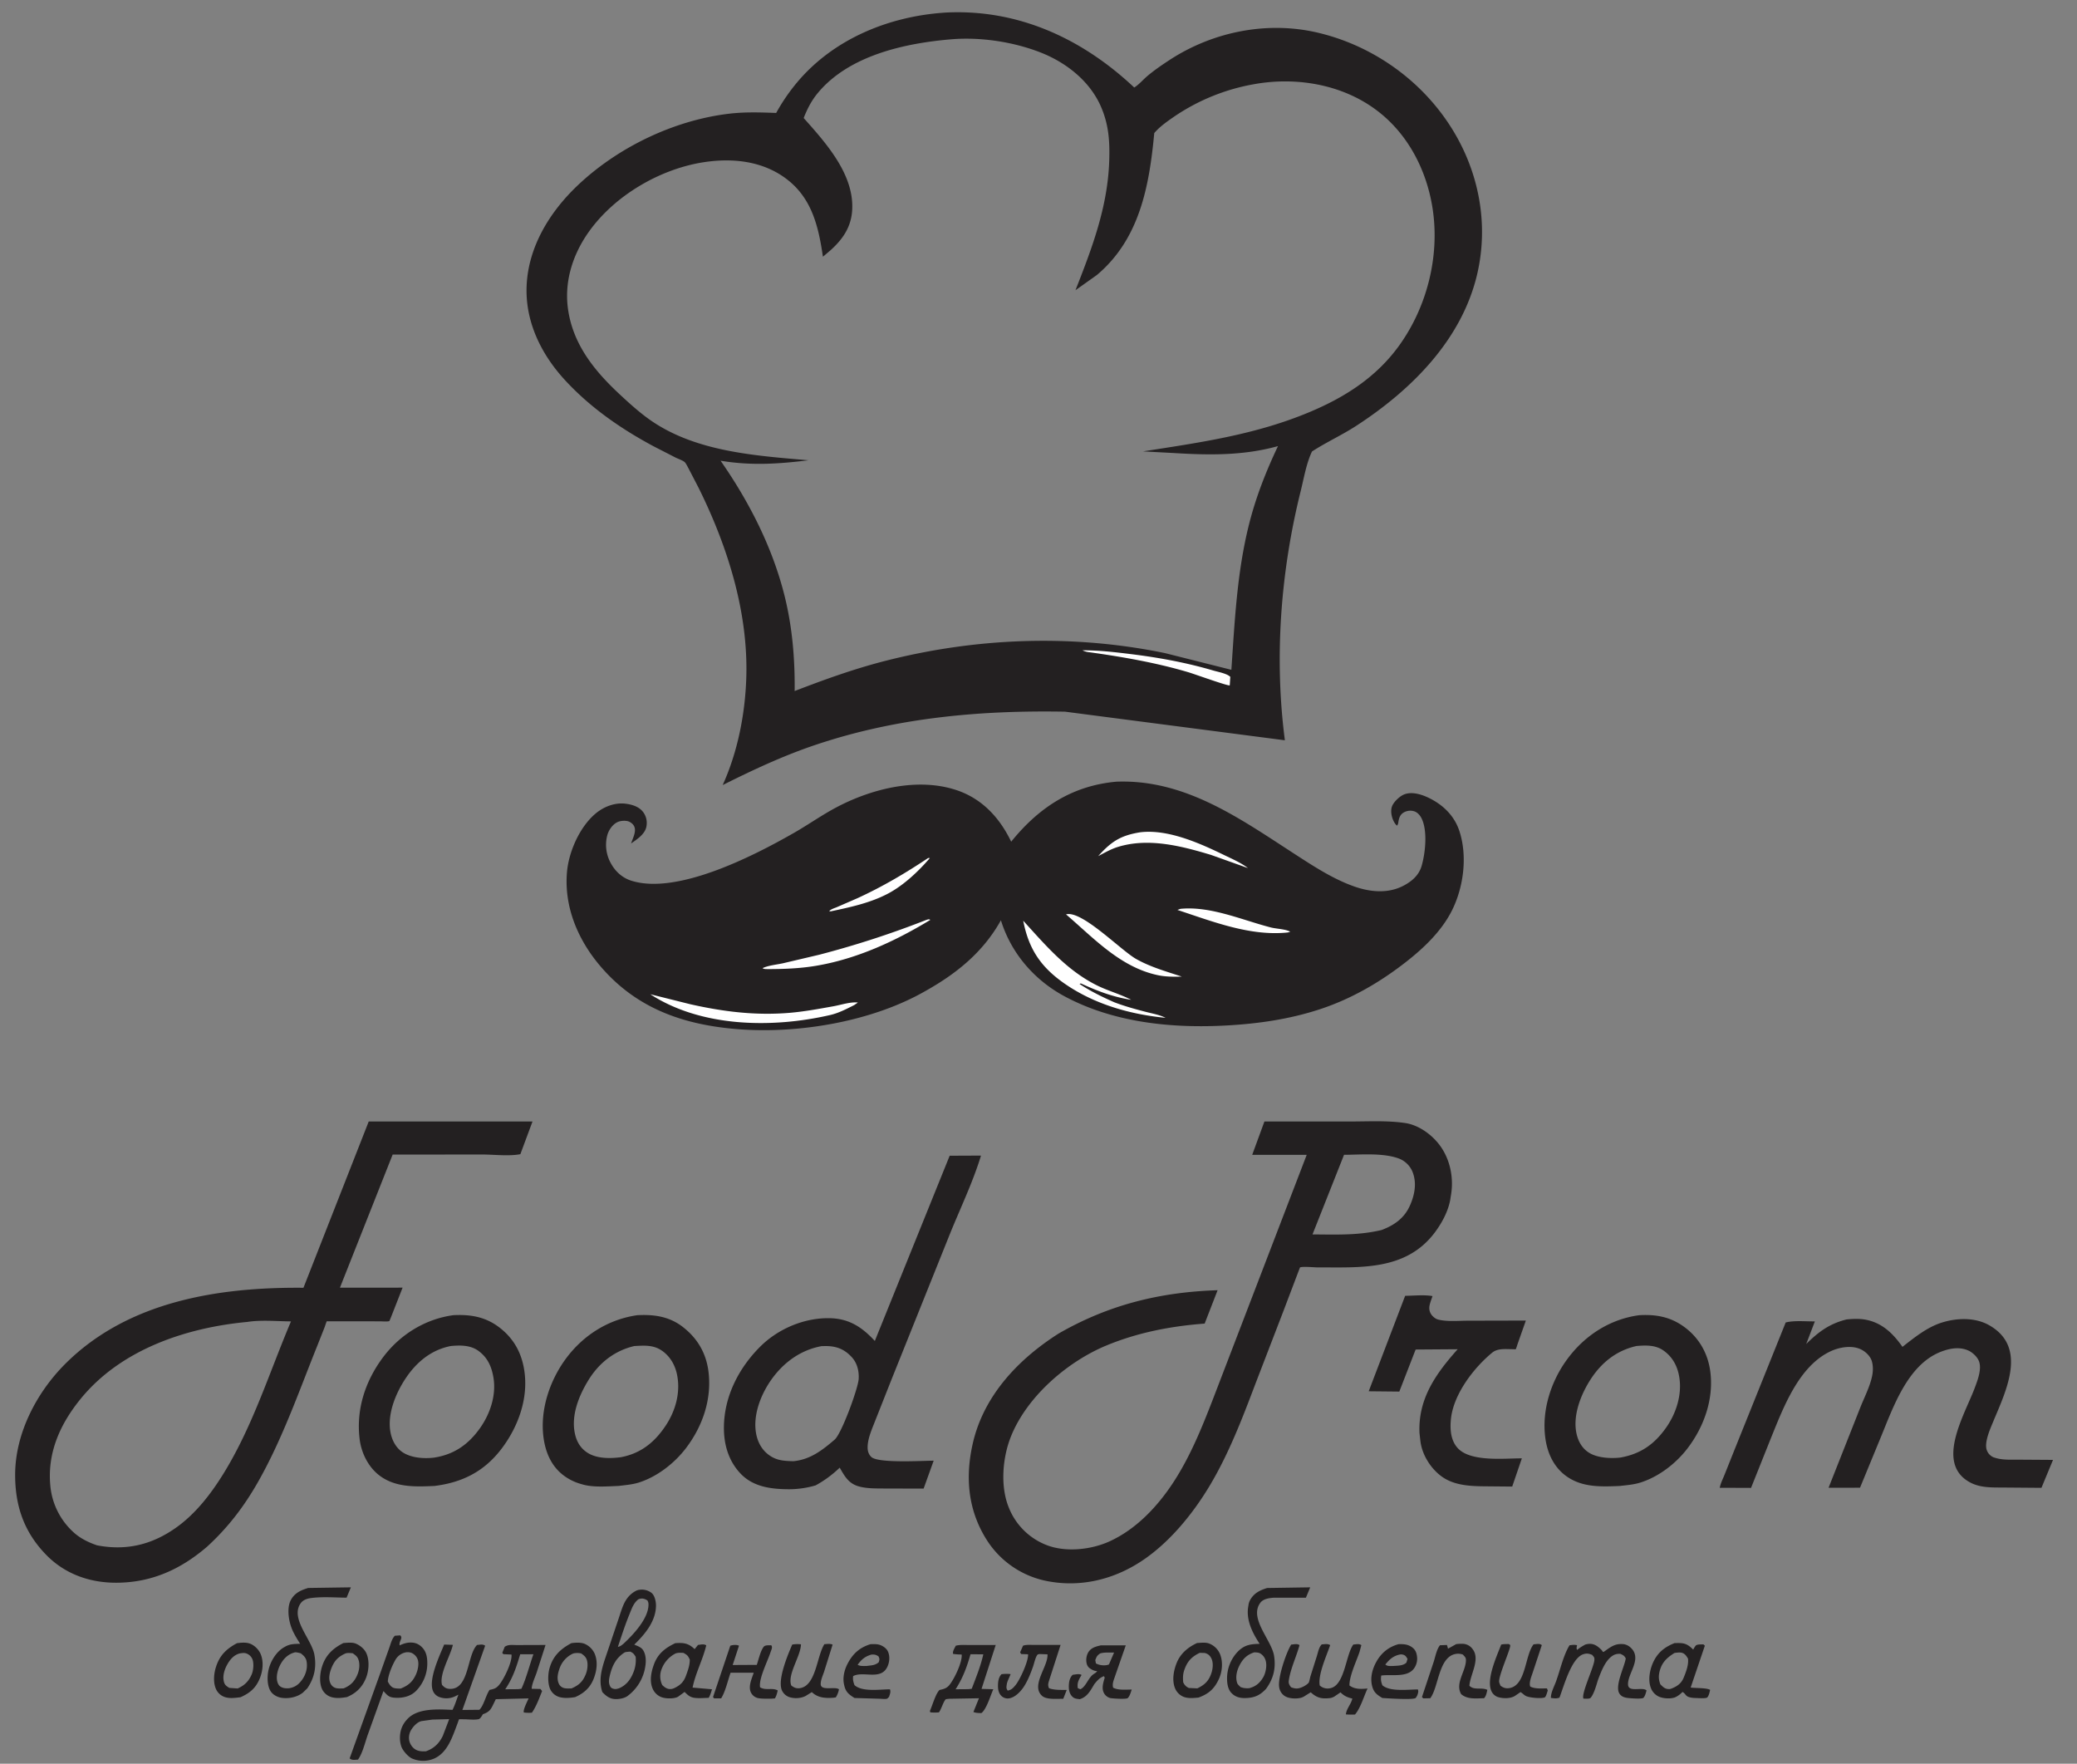
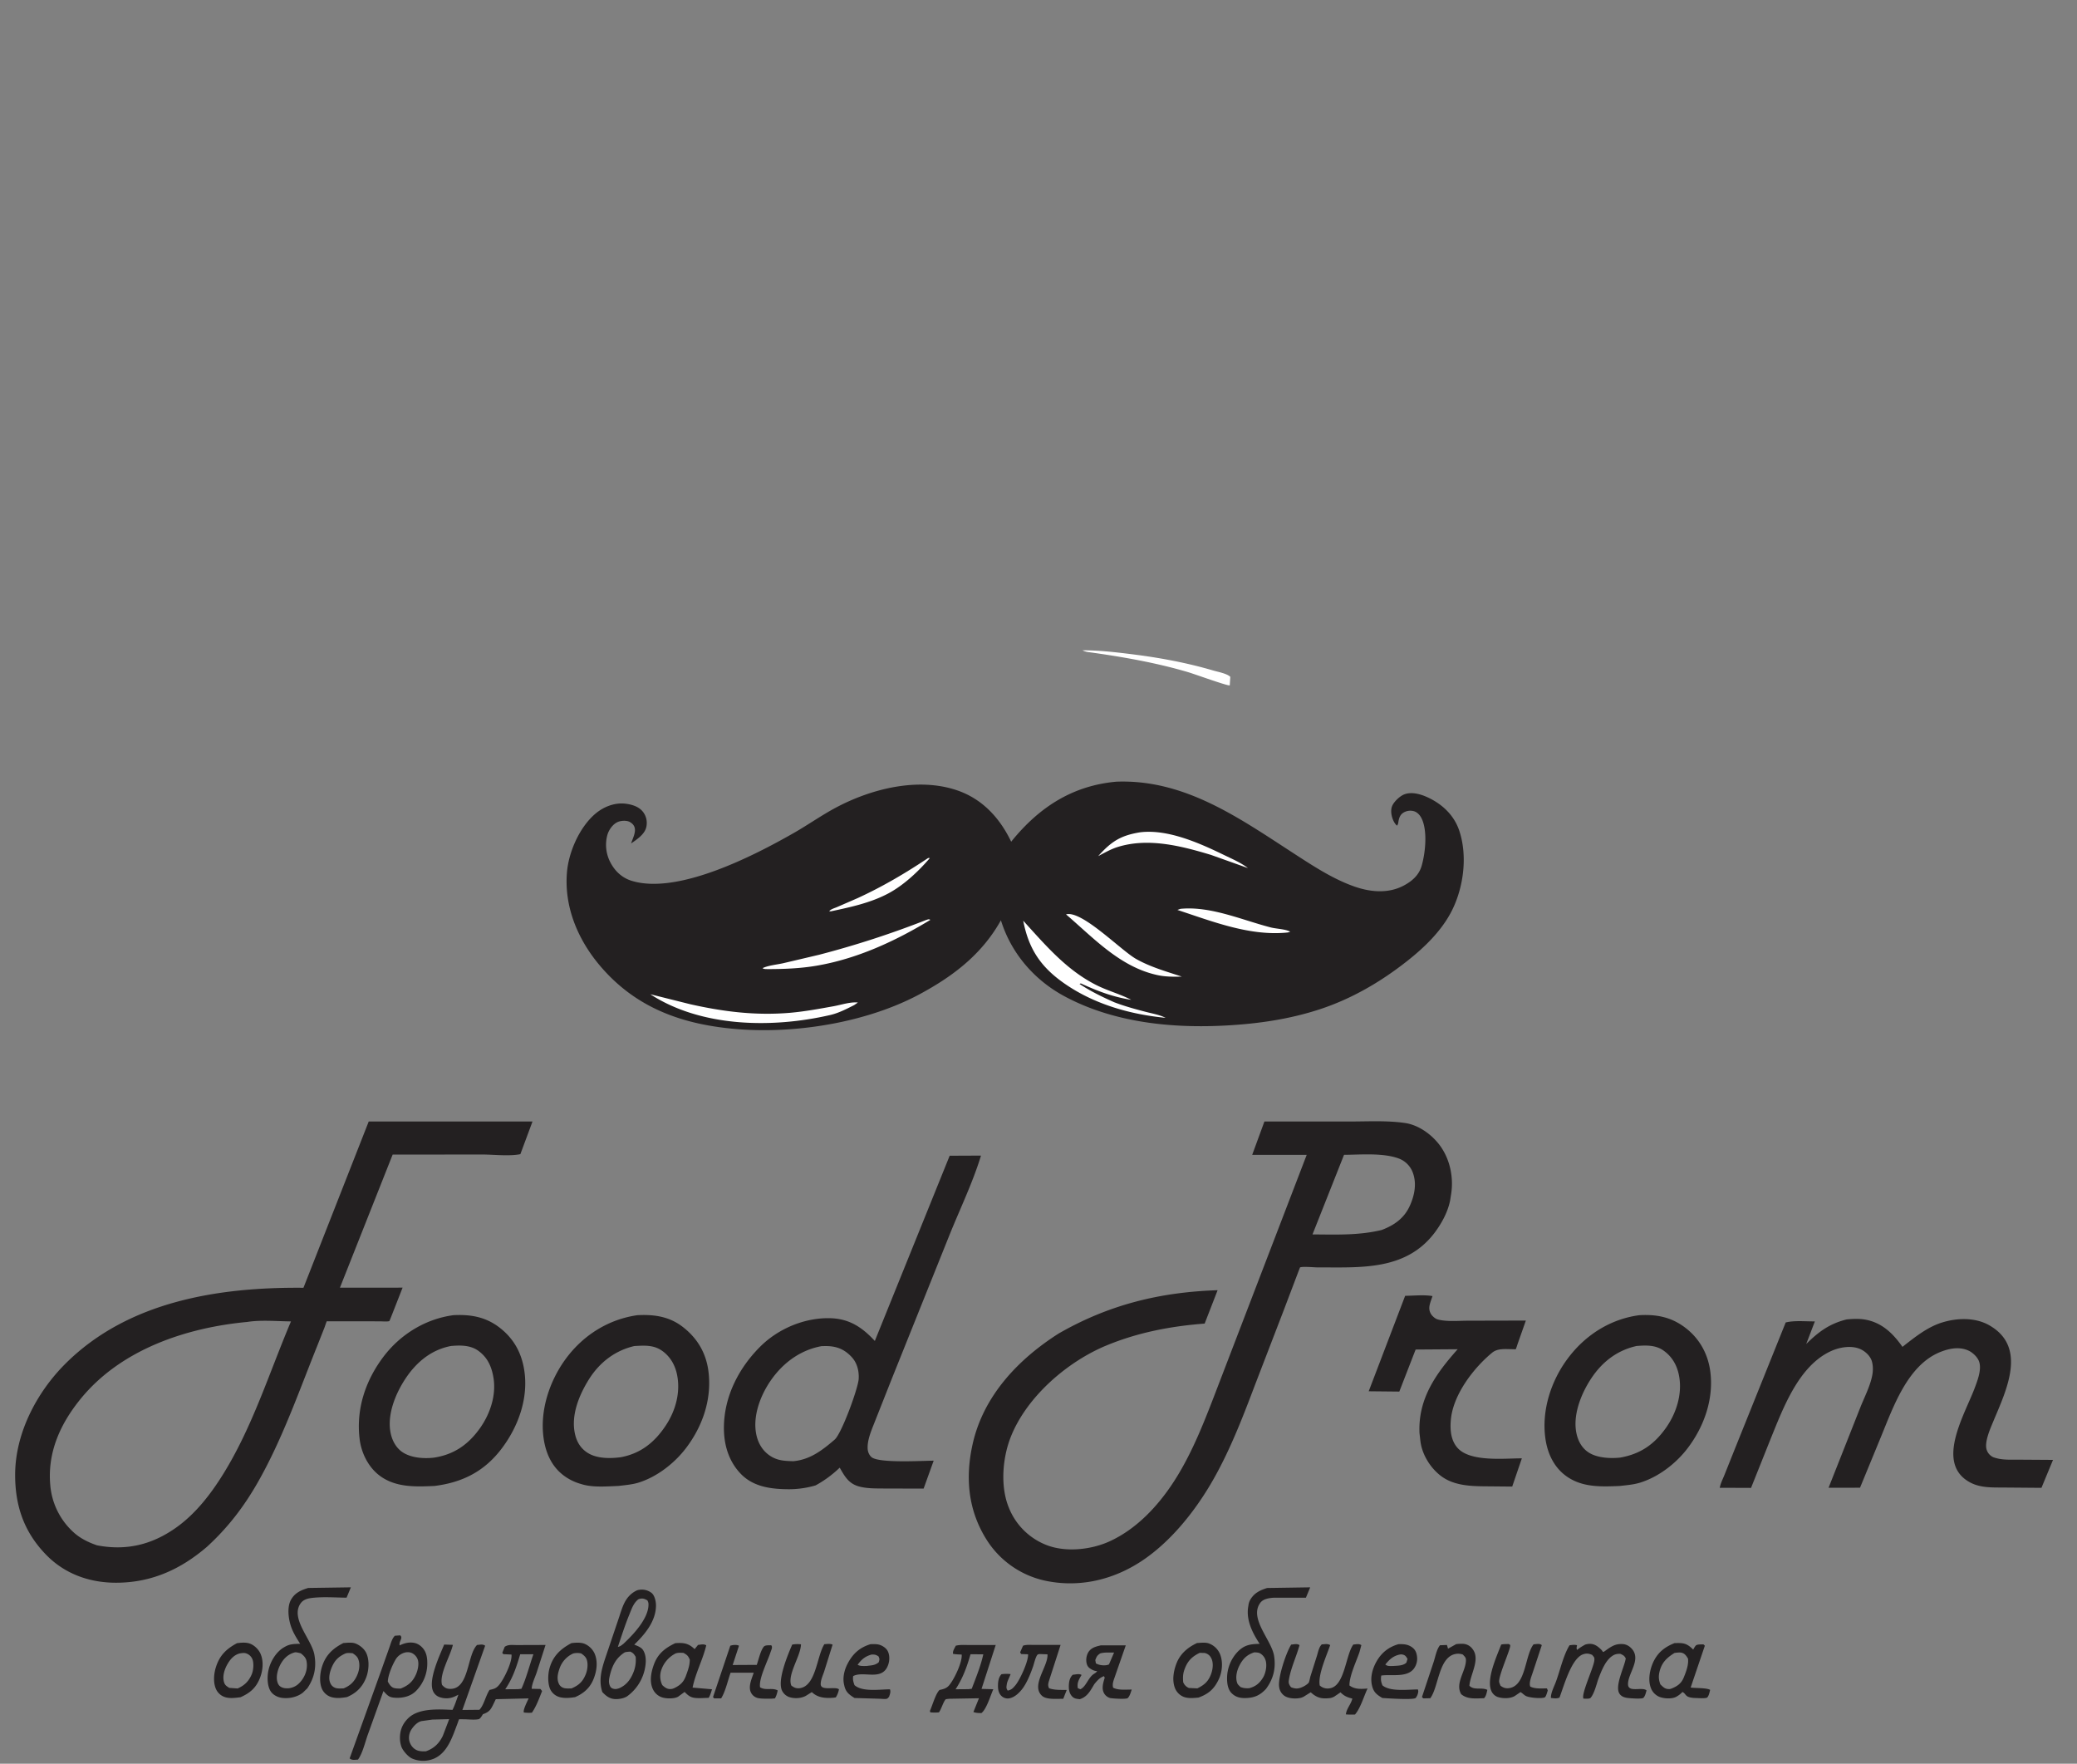
<svg xmlns="http://www.w3.org/2000/svg" width="106" height="90" fill="none">
  <rect width="100%" height="100%" fill="#808080" stroke="none" />
  <path d="M37.271 83.979c.135-.042.32-.063.444 0l-.323.985 1.23-.007c.09-.258.192-.727.358-.928.073-.09.262-.066.376-.074.093.088.005.24-.032.357-.14.44-.614 1.36-.533 1.79.298.181.62.002.9.16-.034.15-.064.271-.143.406l-.178.014c-.222-.003-.475.013-.692-.031a.531.531 0 0 1-.35-.277c-.157-.308.04-.715.139-1.018l-1.181.001c-.145.404-.258.95-.482 1.309h-.357l-.058-.066.882-2.621Zm37.046-.081c.126-.016.259-.023.386-.013a.64.64 0 0 1 .447.26c.414.524-.118 1.294-.159 1.878.25.249.615.062.916.21-.038.154-.057.309-.168.426-.399.005-.847.072-1.17-.21-.307-.537.2-1.12.243-1.666.016-.196-.034-.218-.156-.353a.711.711 0 0 0-.372-.03c-.87.164-.86 1.69-1.29 2.259l-.356.008-.068-.067.597-1.794c.088-.267.148-.635.322-.85l.356-.014.028.093.027.096.417-.233Zm2.296.024c.12-.032.263-.024.388-.03.023.02.057.03.071.058.06.122-.62 1.592-.56 1.889.014.063.044.121.066.181.143.106.27.151.45.123.859-.135.789-1.666 1.238-2.234.146-.008.308-.06.42.041l-.462 1.394c-.065.201-.207.532-.126.72.25.129.576.09.85.093l.043.105c-.03.082-.088.332-.164.358-.187.066-.765.015-.948-.074-.1-.05-.177-.145-.28-.2l-.297.202c-.24.14-.624.13-.878.043a.569.569 0 0 1-.32-.32c-.25-.613.285-1.758.509-2.349Zm-36.183 0a1.47 1.47 0 0 1 .448-.014c-.015.614-.706 1.537-.496 2.1.142.113.265.165.45.136.819-.128.854-1.643 1.24-2.242.15-.01.278-.036.42.02l-.437 1.392c-.065.19-.178.434-.17.636.016.354.749.091.931.255a1.15 1.15 0 0 1-.161.411l-.126.018c-.38.028-.758.01-1.055-.25l-.043-.038-.308.193c-.25.134-.602.15-.868.052a.65.65 0 0 1-.353-.34c-.228-.545.3-1.799.528-2.329Zm11.78.057c.177-.065.4-.038.588-.04l1.33-.002-.56 1.733c-.054.183-.118.31-.027.481.283.101.602.08.899.087l-.177.451c-.3-.006-.847.054-1.075-.146-.603-.528.317-1.51.27-2.124l-.41-.015c-.034.012-.077.01-.1.036-.1.112-.171.442-.222.59-.122.35-.268.723-.47 1.035-.17.26-.456.562-.772.603a.46.46 0 0 1-.372-.122c-.143-.134-.179-.319-.18-.51 0-.217.027-.444.18-.603.163-.02.301-.026.465-.004l-.058.141c-.056.132-.121.25-.14.394-.02.145-.031.19.05.306.192-.043.26-.116.386-.265.237-.277.676-1.242.653-1.589l-.354-.012-.052-.087.148-.338Zm19.163-.078c.257-.008.48.002.697.162.163.12.226.274.249.477a.854.854 0 0 1-.172.622c-.36.454-1.145.267-1.655.339-.03.2-.015.312.06.499.396.34 1.306.21 1.812.211l.018.087a.624.624 0 0 1-.13.345c-.101.113-1.484.018-1.704.004-.26-.157-.427-.271-.514-.583-.122-.435-.001-.894.215-1.277.256-.455.633-.75 1.124-.886Zm.063.529c-.33.07-.524.245-.735.507.114.104.252.072.4.077.228-.02.498-.005.673-.169l.06-.19c-.077-.133-.121-.204-.28-.229-.053-.008-.07-.003-.118.004Zm-27.009-.529c.144-.003.3-.012.44.026.166.046.358.168.44.33.105.209.097.481.021.697-.299.858-1.245.288-1.787.575-.025.183.007.29.068.462.401.359 1.292.215 1.81.213.052.135-.006.255-.047.385-.036.032-.064.08-.11.096-.078.027-.297 0-.388 0l-1.264-.038c-.27-.17-.442-.294-.519-.622l-.016-.073c-.078-.347.016-.732.176-1.043.27-.523.622-.84 1.176-1.008Zm.053.529c-.324.092-.513.245-.71.522.132.08.294.058.447.062.248-.036.432-.023.629-.19.043-.156.053-.156-.012-.301-.138-.091-.197-.096-.354-.093Zm11.702-.47h1.272l-.55 1.58c-.066.201-.15.373-.096.58.253.142.662.095.949.097-.049.142-.094.327-.201.433-.072.071-.764.026-.896 0a.52.52 0 0 1-.326-.266c-.111-.225-.042-.477.024-.702.029-.099.032-.046-.018-.15-.205.08-.299.181-.44.345l-.05.061c-.2.333-.356.652-.745.77-.17-.022-.29-.021-.411-.166-.135-.16-.156-.376-.143-.578.01-.186.058-.375.197-.502.135-.013.343-.068.45.01-.138.234-.237.395-.192.673l.127.056c.292-.121.4-.591.687-.778.074-.048.123-.073.175-.148a.578.578 0 0 1-.243-.063c-.152-.08-.25-.148-.295-.328a.8.8 0 0 1 .086-.573c.156-.241.384-.288.639-.351Zm-.036.413c-.167.12-.173.153-.248.338l.032.17c.164.093.384.12.57.085l.095-.03.262-.609c-.223.006-.497-.019-.71.046Zm24.754-.451c.372-.11.592.029.842.282.03.031.048.094.09.094.014 0 .216-.15.245-.169.25-.166.424-.25.733-.234.203.01.376.12.503.28.43.553-.24 1.23-.227 1.777.01.439.736.106.946.31-.038.123-.068.28-.158.374-.07.072-.615.028-.741.016-.181-.016-.357-.053-.472-.21-.28-.381.241-1.367.31-1.815-.082-.149-.12-.155-.263-.23a.668.668 0 0 0-.311.04c-.446.204-.671.837-.838 1.273-.088.27-.199.708-.373.92-.063.078-.272.047-.372.05-.133-.227.516-1.576.554-1.952.016-.155-.021-.17-.114-.283-.176-.068-.278-.09-.462-.027-.604.21-.985 1.646-1.204 2.21-.15.061-.282.034-.437.016-.01-.26.168-.587.258-.833.21-.572.379-1.35.692-1.854.135-.018.25-.036.384-.003-.019.107-.04.138 0 .241.133-.11.266-.19.416-.273Zm-51.738-.074c.211-.028.452-.044.657.027a.993.993 0 0 1 .528.507c.18.425.106.919-.07 1.333-.186.44-.508.706-.929.889-.258.038-.503.065-.761.005a.761.761 0 0 1-.473-.345c-.17-.288-.159-.805-.073-1.121.175-.64.567-1 1.121-1.295Zm.097.525a1.3 1.3 0 0 0-.7.761c-.091.26-.158.534-.033.795.051.107.15.185.266.213.114.028.26.018.376.016.364-.158.565-.331.723-.714.093-.225.139-.57.035-.8-.055-.12-.16-.196-.264-.27a.884.884 0 0 0-.403 0Zm-11.735-.53c.19-.013.444-.046.625.026.23.092.461.282.56.52.154.371.114.886-.037 1.252-.194.472-.514.77-.968.96-.24.038-.468.07-.71.02a.77.77 0 0 1-.53-.375c-.184-.329-.142-.843-.032-1.193.187-.598.558-.94 1.092-1.21Zm.108.53c-.363.164-.555.353-.711.733-.094.229-.17.535-.067.77a.435.435 0 0 0 .305.269c.114.026.26.015.376.012.362-.148.575-.366.721-.741.092-.236.12-.531.02-.77-.053-.13-.168-.206-.277-.283-.124-.009-.246-.027-.367.01Zm-5.539-.522c.215-.03.477-.054.682.029.22.088.432.3.526.522.164.386.112.863-.042 1.242-.205.506-.515.753-.983.964-.247.03-.5.069-.745.008a.757.757 0 0 1-.487-.382c-.167-.321-.139-.775-.039-1.115.187-.634.536-.971 1.088-1.268Zm.137.522c-.284.079-.472.287-.618.54-.15.259-.262.594-.187.898.045.182.134.226.275.32l.427.03c.344-.152.563-.359.718-.717.088-.203.118-.553.041-.765a.523.523 0 0 0-.327-.31c-.107-.035-.22-.012-.329.004Zm48.862-.531c.19-.011.45-.046.627.03a.982.982 0 0 1 .572.608c.127.381.079.853-.09 1.21-.234.5-.526.75-1.036.936-.248.023-.527.054-.764-.04a.797.797 0 0 1-.43-.428c-.165-.4-.08-.887.071-1.276.195-.503.585-.824 1.05-1.04Zm.137.5c-.398.194-.623.414-.78.852-.082.228-.084.407-.065.645a.53.53 0 0 0 .291.297l.43.02c.376-.18.59-.38.725-.797.073-.227.102-.544-.023-.76a.467.467 0 0 0-.336-.25l-.242-.006Zm4.667-.42c.15-.011.3-.062.425.028-.158.585-.467 1.219-.548 1.812-.02.143.031.226.115.336a.842.842 0 0 0 .258.064c.199.013.502-.139.64-.29.031-.035.074-.266.09-.322l.335-1.058c.06-.195.1-.435.245-.58.15-.007.303-.048.43.038-.182.535-.633 1.513-.533 2.058a.59.59 0 0 0 .5.146c.78-.098.817-1.698 1.214-2.235.147-.01.286-.055.41.031l-.094.35c-.16.476-.52 1.216-.513 1.708.26.195.566.186.874.159l.049-.004c-.188.398-.358 1.002-.64 1.327a3.393 3.393 0 0 1-.466-.006c.03-.295.266-.521.33-.807-.219-.055-.376-.11-.546-.264l-.058-.055-.183.127-.07.046a.61.61 0 0 1-.293.122c-.38.04-.62.006-.92-.25l-.054-.047-.276.172a.708.708 0 0 1-.235.112c-.243.057-.618.041-.826-.101a.64.64 0 0 1-.27-.427c-.094-.461.352-1.784.61-2.19Zm-17.116.057c.22-.059.475-.034.703-.035l1.333-.002-.723 2.24.6.018c-.137.306-.352 1.035-.609 1.217-.141-.005-.272-.002-.406-.056l.283-.701-1.517.027c-.02.003-.162.014-.177.027-.115.096-.228.509-.35.667a2.597 2.597 0 0 1-.439-.001l-.02-.075c.124-.268.295-.887.492-1.068.197-.042.355-.078.491-.24.251-.295.678-1.178.638-1.567-.15-.005-.294-.008-.441-.036-.025-.143.08-.291.141-.415Zm.75.437c-.186.65-.394 1.222-.762 1.786l.658-.005.166-.02c.214-.562.463-1.171.591-1.759l-.653-.002Zm35.932-.57c.406-.01.592-.014.905.287l.045.044c.04-.071.076-.137.128-.2.065-.079.29-.06.393-.067l.074.069-.724 2.134c.245.038.808.009.994.12-.033.128-.056.274-.139.378-.062.078-.487.037-.603.037-.123-.001-.326-.02-.43-.09-.1-.067-.118-.161-.242-.218a1.205 1.205 0 0 1-.352.263c-.232.1-.617.077-.848-.025a.788.788 0 0 1-.413-.449c-.148-.387-.058-.896.102-1.262.227-.524.595-.82 1.11-1.021Zm-.003.502c-.388.244-.65.48-.765.956-.057.239-.043.42.043.648.138.133.233.242.44.24.063 0 .083-.01.137-.03.277-.111.488-.253.609-.544.12-.29.266-.667.224-.983-.084-.133-.152-.25-.311-.295-.107-.03-.27-.005-.377.008Zm-50.996-.499c.399-.025.645-.01.953.273l.034.032.174-.215c.156-.015.281-.061.42.02-.176.737-.547 1.41-.698 2.157l.992.087c-.048.15-.088.3-.17.436l-.439.017c-.394-.004-.515-.035-.79-.318l-.328.24c-.19.117-.6.107-.81.041a.79.79 0 0 1-.469-.398c-.2-.398-.107-.876.037-1.275.203-.566.585-.854 1.094-1.097Zm.018.524a1.48 1.48 0 0 0-.724.823 1 1 0 0 0 .043.792c.12.114.25.214.425.202.08-.005.095-.014.165-.037.318-.15.5-.31.622-.652.096-.266.197-.53.19-.818-.098-.206-.124-.222-.318-.338-.14-.006-.268-.019-.403.028Zm-14.331-.902.274-.02c.161.135-.079.306-.028.512.148-.072.327-.133.49-.143.247-.014.441.04.625.213.252.236.298.538.296.869a1.994 1.994 0 0 1-.592 1.402c-.276.267-.668.351-1.038.331-.279-.015-.367-.075-.56-.289l-.047-.054-.793 2.21c-.139.382-.272.974-.509 1.29-.164.004-.295.047-.424-.063l1.569-4.366.457-1.289c.074-.206.128-.444.28-.603Zm.566.846a.78.78 0 0 0-.545.4c-.156.268-.374.788-.378 1.094.077.14.165.288.329.33.103.026.22.024.326.025.375-.15.609-.334.781-.722.097-.216.175-.566.078-.79a.591.591 0 0 0-.307-.31.576.576 0 0 0-.284-.027Zm-4.988-3.285L17.907 81l-.22.528c-.586-.007-1.213-.057-1.796.016-.215.028-.422.09-.553.279-.534.774.564 1.826.706 2.61.115.639 0 1.191-.36 1.72l-.226.22c-.298.236-.734.322-1.102.262-.203-.034-.422-.148-.54-.327-.19-.29-.186-.785-.106-1.116.103-.43.386-.891.762-1.119l.067-.038c.23-.134.424-.144.682-.152l.098-.002c-.184-.29-.372-.586-.478-.917-.123-.382-.195-.956.005-1.322.2-.364.515-.496.882-.61Zm-.672 3.285c-.33.083-.558.29-.727.587-.143.252-.254.62-.176.91.033.123.088.219.204.277.132.066.244.066.387.06.295-.047.484-.176.664-.422.202-.277.3-.616.236-.961-.035-.186-.158-.293-.296-.402-.095-.021-.196-.055-.293-.05Zm49.614-3.283L66.867 81l-.22.529h-1.625c-.232.013-.546.053-.698.255-.6.8.574 1.9.7 2.72.098.641-.04 1.171-.415 1.681-.303.322-.576.446-1.011.464-.29.012-.543-.04-.752-.258-.183-.192-.224-.49-.223-.75a1.98 1.98 0 0 1 .544-1.356c.346-.353.656-.39 1.12-.402-.362-.55-.693-1.194-.587-1.881l.014-.081a.77.77 0 0 1 .075-.254c.2-.371.505-.515.88-.633Zm-.656 3.283c-.375.118-.598.342-.773.701-.129.263-.198.585-.1.868.027.078.112.143.168.202.16.06.27.068.44.06.327-.084.534-.25.713-.547.136-.228.211-.62.126-.88a.61.61 0 0 0-.293-.359c-.088-.04-.187-.04-.281-.045ZM32.493 81.16c.064-.022.063-.024.142-.035a.82.82 0 0 1 .623.164c.162.14.225.452.22.66-.015.802-.577 1.458-1.108 1.974.153.065.356.131.45.281.154.242.157.569.111.844a2.304 2.304 0 0 1-.927 1.514c-.142.09-.33.13-.495.14-.343.02-.539-.116-.768-.356-.191-.564-.054-1.113.125-1.662l.691-2.045c.111-.318.213-.716.396-.997a1.31 1.31 0 0 1 .54-.482Zm-.606 3.157c-.448.282-.645.68-.766 1.193-.047.2-.075.376.03.562.047.082.157.113.248.118.061.004.134-.021.192-.037.348-.147.566-.411.716-.766a1.69 1.69 0 0 0 .134-.845c-.096-.148-.112-.18-.274-.262-.093.009-.19.01-.28.037Zm.691-2.706c-.249.196-.337.478-.455.766-.224.544-.402 1.105-.59 1.662.122-.021.196-.088.29-.163.48-.448 1.305-1.303 1.272-2.04-.003-.063-.028-.113-.054-.169-.143-.08-.228-.118-.394-.08l-.069.024ZM22.67 83.92l.443.015c-.13.574-.706 1.495-.553 2.045.138.15.239.207.45.201.938-.024.826-1.733 1.337-2.24.156-.01.283-.056.413.038l-1.162 3.279.867-.009c.225-.217.325-.727.52-1.015.24-.05.349-.081.507-.28.238-.298.656-1.148.612-1.524l-.412-.019-.059-.066.125-.31c.188-.13.397-.088.62-.089l1.464-.005-.46 1.426c-.08.234-.243.57-.247.81l.45.01.08.107c-.144.364-.296.784-.519 1.103a2.105 2.105 0 0 1-.412-.01c-.05-.137.18-.566.243-.72l-1.674.041-.073.151c-.167.343-.217.489-.584.615-.042.067-.134.234-.216.253-.213.05-.557.004-.783.006-.03 0-.204-.006-.219.002-.007.004-.081.219-.095.255-.25.657-.5 1.462-1.196 1.756a1.427 1.427 0 0 1-1.117-.015c-.203-.097-.482-.415-.547-.635l-.016-.058a1.31 1.31 0 0 1-.045-.367c.002-.395.139-.715.419-.99.545-.534 1.57-.455 2.262-.428.125-.243.208-.518.303-.775l-.186.092a1.03 1.03 0 0 1-.81.02.558.558 0 0 1-.311-.323c-.221-.59.342-1.774.58-2.347Zm-.603 3.829-.542.075c-.213.037-.412.25-.528.431a.77.77 0 0 0-.109.572c.043.19.167.368.337.46.158.086.333.086.507.081.404-.14.679-.397.868-.791l.324-.85-.857.022Zm4.482-3.333c-.195.651-.38 1.223-.764 1.786l.648-.005.178-.02c.255-.557.407-1.181.612-1.762h-.674Zm45.164-18.292c.444-.004.96-.062 1.395.014-.055.173-.162.42-.163.6a.574.574 0 0 0 .186.436c.08.08.171.14.28.166.47.113 1.05.053 1.531.054l2.93-.007-.419 1.189c-.012.033-.08.26-.099.275-.006.004-.168-.003-.18-.003-.346-.003-.741-.051-1.019.176-.947.778-1.984 2.132-2.108 3.398-.05.51-.014 1.07.341 1.466.652.725 2.367.529 3.28.53l-.492 1.44-1.416-.013c-.74-.007-1.548-.046-2.175-.495-.542-.388-.978-1.061-1.083-1.733l-.014-.096-.044-.394c-.077-1.758.843-3.035 1.948-4.277l-2.145.015-.833 2.146-1.562-.016 1.86-4.871Zm22.525 1.206c.298-.03.64-.045.935.005.858.147 1.43.696 1.92 1.394.608-.476 1.255-1 1.995-1.235.773-.246 1.71-.28 2.435.134 1.974 1.124.842 3.368.197 4.925-.146.352-.466 1.061-.322 1.449a.62.62 0 0 0 .343.363l.063.02c.378.124.785.099 1.178.1l1.794.012-.59 1.426-1.969-.016c-.559-.003-1.14.017-1.653-.25-1.828-.956-.307-3.444.206-4.804.144-.383.381-.975.229-1.386-.085-.227-.327-.451-.539-.548-.458-.21-.963-.114-1.414.063-1.7.665-2.43 2.838-3.08 4.409l-1.04 2.526-1.605.002 1.616-4.087c.202-.51.491-1.068.604-1.602.053-.246.06-.522-.01-.765-.081-.272-.335-.507-.583-.619-.453-.205-1.056-.103-1.496.096-1.641.745-2.432 2.868-3.077 4.454l-1.011 2.53-1.528-.006-.068.005c.034-.218.152-.443.234-.647l.512-1.282 2.619-6.512c.446-.112 1.026-.049 1.489-.055l-.442 1.155c.632-.627 1.191-1.038 2.058-1.254Zm-61.705-.218c.839-.042 1.615.06 2.31.597.747.577 1.198 1.334 1.315 2.289.175 1.414-.306 2.793-1.151 3.901-.594.78-1.49 1.47-2.42 1.758-.323.1-.683.127-1.017.169-.57.022-1.278.083-1.83-.073l-.097-.029a2.658 2.658 0 0 1-.868-.426c-.622-.463-.926-1.154-1.033-1.916-.198-1.413.307-2.919 1.13-4.04.897-1.22 2.191-2.021 3.66-2.23Zm-.16 1.575c-.986.23-1.778.835-2.324 1.711-.496.796-.923 1.83-.701 2.791.092.4.293.726.638.945.48.306 1.16.297 1.7.226 1.012-.191 1.722-.755 2.295-1.623.497-.752.756-1.682.573-2.584-.101-.502-.358-.944-.776-1.232-.435-.3-.906-.262-1.405-.234Zm51.287-1.574c.897-.051 1.657.098 2.384.666.714.557 1.14 1.346 1.248 2.26.165 1.393-.34 2.786-1.172 3.873-.6.784-1.494 1.465-2.43 1.75-.329.1-.688.126-1.027.166-.943.039-1.91.082-2.721-.498-.628-.45-.96-1.146-1.07-1.909-.208-1.439.283-2.95 1.133-4.091.901-1.211 2.184-2.02 3.656-2.217Zm-.135 1.571c-1.003.222-1.775.821-2.344 1.698-.495.762-.926 1.84-.724 2.77.09.412.296.773.658.99.432.26 1.086.29 1.576.237 1.025-.182 1.74-.67 2.349-1.542.51-.732.811-1.675.66-2.577-.093-.558-.346-1.022-.808-1.347-.408-.285-.894-.267-1.367-.229ZM23.14 67.112c.845-.044 1.608.076 2.309.599.755.564 1.175 1.31 1.312 2.248.205 1.41-.31 2.828-1.14 3.936-.895 1.195-2.027 1.753-3.442 1.931-.985.045-2.035.088-2.857-.567-.542-.432-.884-1.132-.968-1.823-.188-1.538.299-2.986 1.21-4.196.873-1.157 2.164-1.941 3.577-2.128Zm-.128 1.573c-1.006.195-1.766.824-2.331 1.683-.498.759-.933 1.818-.747 2.747.08.406.293.796.647 1.014.44.271 1.065.312 1.564.253 1.006-.154 1.732-.645 2.334-1.48.528-.734.858-1.695.703-2.612-.096-.565-.306-1.03-.78-1.367-.402-.287-.922-.281-1.39-.238Zm25.454-9.709 1.599-.007c-.41 1.348-1.057 2.691-1.587 4l-2.97 7.401-.845 2.136c-.162.42-.39.912-.384 1.374.002.178.06.347.19.469.355.33 2.623.189 3.181.188l-.513 1.425-2.002-.005c-.44-.005-.91.01-1.336-.117-.497-.149-.7-.52-.944-.947a5.73 5.73 0 0 1-1.23.905 4.833 4.833 0 0 1-1.336.196c-.888 0-1.824-.104-2.479-.782-.622-.644-.872-1.49-.865-2.382.013-1.58.763-3.025 1.85-4.11.925-.922 2.261-1.48 3.552-1.454.984.02 1.642.451 2.3 1.162l3.82-9.452Zm-6.532 9.715c-1.087.197-1.981.853-2.615 1.778-.509.744-.902 1.772-.729 2.692.089.467.317.864.708 1.125.38.254.75.263 1.186.278.856-.08 1.466-.546 2.111-1.1.357-.306 1.2-2.617 1.228-3.1.024-.407-.081-.819-.36-1.118-.383-.411-.787-.557-1.327-.558l-.202.003ZM64.53 57.228l4.37.001c.93 0 1.906-.058 2.826.08.692.105 1.383.61 1.79 1.185.488.69.672 1.584.545 2.425l-.014.087-.04.255c-.117.585-.43 1.161-.781 1.63-1.484 1.975-3.825 1.775-5.986 1.783-.16 0-.778-.059-.894.002 0 0-.055.143-.06.153l-.782 2.061-1.432 3.72c-.664 1.754-1.345 3.533-2.3 5.145-.876 1.476-2.074 2.949-3.493 3.892-1.483.986-3.228 1.387-4.97 1.007a4.705 4.705 0 0 1-2.985-2.128c-.925-1.494-1.066-3.147-.683-4.846.556-2.475 2.349-4.334 4.385-5.63 2.57-1.478 5.185-2.116 8.115-2.212l-.661 1.703c-1.726.132-3.395.45-5.005 1.114-1.979.817-4.049 2.586-4.876 4.635-.436 1.079-.56 2.553-.113 3.643a3.39 3.39 0 0 0 1.91 1.904c.982.388 2.28.249 3.226-.181 1.361-.62 2.451-1.773 3.271-3.03.853-1.309 1.449-2.78 2.013-4.237l1.449-3.776 3.333-8.682h-2.782l.624-1.703Zm4.063 1.701-1.609 4.062c1.194.007 2.354.057 3.526-.225.627-.237 1.141-.583 1.435-1.224.246-.537.37-1.148.154-1.716a1.221 1.221 0 0 0-.698-.704c-.814-.305-1.95-.198-2.808-.193ZM18.818 57.23l8.359-.002-.62 1.668c-.573.113-1.352.018-1.947.017l-4.571.004-2.691 6.793 3.198-.003-.072.185-.51 1.3c-.009.02-.081.21-.095.22-.059.039-.392.014-.47.014l-2.67-.002c-.016 0-.035-.01-.047 0-.023.017-.097.256-.111.292l-.376.952c-.941 2.339-1.782 4.766-3.029 6.958-.716 1.259-1.537 2.329-2.6 3.302-1.355 1.164-2.842 1.832-4.63 1.837-1.358.003-2.635-.442-3.603-1.448-1.112-1.154-1.567-2.483-1.56-4.09.011-2.106 1.107-4.18 2.554-5.627 3.213-3.213 7.86-3.926 12.16-3.886l3.33-8.483ZM12.62 67.457c-3.1.29-6.442 1.392-8.507 3.928-1.03 1.266-1.699 2.72-1.547 4.403a3.651 3.651 0 0 0 1.257 2.464c.327.278.726.467 1.127.604 1.479.284 2.784-.02 4.019-.89.995-.701 1.77-1.697 2.414-2.733 1.507-2.424 2.357-5.183 3.467-7.803-.71-.007-1.529-.084-2.23.027Zm44.36-27.569c3.505-.129 6.288 1.874 9.12 3.708.962.623 1.957 1.273 3.04 1.649.816.282 1.716.362 2.502-.056.414-.22.768-.522.908-.993.198-.666.323-1.865-.026-2.485-.087-.154-.23-.293-.406-.326a.667.667 0 0 0-.518.1c-.149.104-.2.26-.23.434-.018.107-.01.126-.076.215-.051-.052-.061-.058-.108-.126-.15-.22-.237-.586-.15-.844.08-.238.4-.538.629-.627.394-.153.882-.001 1.247.175.72.346 1.31.907 1.568 1.695.42 1.282.217 2.847-.37 4.035-.516 1.039-1.403 1.895-2.293 2.597-1.357 1.07-2.841 1.934-4.475 2.468-1.542.504-3.116.731-4.728.821-2.794.157-5.77-.138-8.284-1.487-1.531-.822-2.721-2.182-3.248-3.88-.908 1.629-2.264 2.72-3.85 3.608-2.71 1.558-6.45 2.187-9.524 1.953-2.798-.213-5.264-1.048-7.14-3.305-1.093-1.313-1.782-2.965-1.632-4.713.09-1.048.652-2.308 1.453-2.983.42-.354.977-.573 1.526-.51.334.04.705.148.916.439.155.214.21.475.157.738-.078.386-.486.647-.78.853.074-.235.237-.531.188-.78-.03-.148-.13-.247-.256-.317-.164-.09-.453-.07-.617.003-.255.115-.454.403-.529.67a1.93 1.93 0 0 0 .152 1.38c.232.454.6.797 1.081.947 2.342.73 6.222-1.26 8.281-2.436.725-.413 1.41-.9 2.145-1.292 1.818-.97 4.198-1.567 6.197-.885 1.28.438 2.171 1.4 2.756 2.62l.056-.069c1.414-1.724 3.106-2.796 5.318-2.994Z" fill="#232021" />
  <path d="m47.368 43.784.087.003c-.587.684-1.338 1.389-2.127 1.808-.904.48-1.937.7-2.927.91l-.082-.008c.08-.104.272-.155.391-.206l1.062-.462c1.264-.581 2.436-1.27 3.596-2.045Zm12.879 2.593c1.536-.15 3.136.57 4.606.949.29.075.748.08.996.218l-.125.039c-1.923.204-3.835-.56-5.635-1.15l.158-.056Zm-5.843.283c.796-.231 2.792 1.828 3.573 2.272.73.414 1.547.642 2.337.903-.428.01-.836.013-1.256-.08-1.896-.415-3.23-1.875-4.654-3.096Zm3.752-4.184.04-.006c1.4-.167 3.005.544 4.25 1.149.411.2.878.397 1.242.678l-1.884-.672c-1.52-.458-3.21-.894-4.778-.399-.34.108-.663.294-.979.46.666-.744 1.14-1.048 2.11-1.21ZM47.28 46.94c.094-.022.114-.051.2 0-1.795 1.092-3.758 1.995-5.83 2.343-.829.14-1.65.168-2.486.17-.1-.007-.163.008-.247-.05.309-.142.71-.176 1.042-.248l1.839-.433a47.99 47.99 0 0 0 5.482-1.781Zm-14.092 3.795 2.04.51c1.695.382 3.332.584 5.069.439.754-.064 1.507-.204 2.252-.338.386-.07.849-.229 1.234-.188l-.19.131c-.396.2-.792.407-1.226.507-2.936.678-6.568.635-9.179-1.061Zm19.032-3.753c1.138 1.252 2.206 2.517 3.734 3.287.579.291 1.211.456 1.778.751-.937-.147-1.715-.443-2.572-.838l-.066.029c.568.374 1.159.663 1.778.936.523.2 1.082.353 1.624.493.33.085.683.143.99.299-1.805-.174-3.627-.69-5.143-1.738-1.211-.838-1.842-1.758-2.123-3.22Z" fill="#fff" />
-   <path d="m48.084.654.154-.012c3.685-.196 6.972 1.307 9.647 3.823.242-.146.458-.408.68-.593.351-.295.739-.56 1.122-.81 2.213-1.446 4.975-1.998 7.545-1.4 2.819.657 5.362 2.448 6.908 4.97 1.33 2.169 1.83 4.762 1.267 7.274-.767 3.424-3.4 6.012-6.192 7.824-.733.476-1.531.836-2.257 1.309-.29.606-.412 1.361-.576 2.017-1.027 4.12-1.357 8.507-.808 12.72l-11.22-1.46c-4.334-.077-8.607.303-12.748 1.699-1.636.55-3.18 1.273-4.724 2.046.765-1.687 1.143-3.61 1.204-5.462.111-3.363-.96-6.733-2.43-9.7l-.522-1.007c-.044-.077-.13-.258-.195-.314-.104-.088-.333-.165-.46-.228l-1.112-.57c-1.68-.898-3.278-2.004-4.576-3.43-1.182-1.3-1.989-2.944-1.915-4.754.082-2.006 1.183-3.779 2.583-5.114 2.07-1.973 4.954-3.353 7.765-3.681.797-.093 1.588-.067 2.388-.037a9.778 9.778 0 0 1 1.078-1.572C42.539 1.997 45.313.866 48.084.654Zm.454 1.352c-2.337.198-5.206.811-6.806 2.746-.32.387-.531.802-.716 1.27 1.112 1.25 2.567 2.849 2.477 4.67-.044.892-.483 1.518-1.118 2.088l-.377.32c-.223-1.53-.56-2.97-1.837-3.951-1.23-.945-2.795-1.1-4.274-.867-2.21.348-4.52 1.692-5.84 3.552-.838 1.182-1.282 2.6-1.04 4.061.291 1.774 1.396 3.094 2.655 4.261.463.43.928.85 1.44 1.22 2.329 1.676 5.418 1.873 8.16 2.112-1.558.19-2.93.279-4.487.022 1.455 2.088 2.655 4.426 3.273 6.926.391 1.583.524 3.198.507 4.827 1.52-.586 3.037-1.133 4.614-1.536 4.666-1.193 9.562-1.373 14.284-.4l3.39.853c.17-2.473.285-4.931.882-7.346.351-1.424.873-2.752 1.497-4.07-1.762.493-3.525.465-5.333.353l-1.556-.083c2.932-.457 5.753-.85 8.523-2.016 1.787-.751 3.387-1.77 4.551-3.386 1.414-1.963 2.075-4.54 1.71-6.962-.302-2-1.278-3.869-2.894-5.068-1.776-1.318-4.115-1.69-6.244-1.302a10.47 10.47 0 0 0-4.05 1.647c-.354.245-.74.512-1.021.843-.255 2.725-.753 5.413-2.928 7.243l-1.093.777c.849-2.162 1.652-4.265 1.723-6.63.03-.96-.023-1.787-.4-2.684-.564-1.348-1.797-2.307-3.106-2.819-1.397-.546-3.075-.797-4.566-.671Z" fill="#232021" />
  <path d="M55.245 33.186c.818-.006 1.645.091 2.456.191 1.43.175 2.84.434 4.225.841.237.07.689.149.862.32l-.028.437c-.107.034-1.793-.576-2.108-.67-1.63-.485-3.379-.79-5.062-1.023a1.01 1.01 0 0 1-.345-.096Z" fill="#fff" />
</svg>